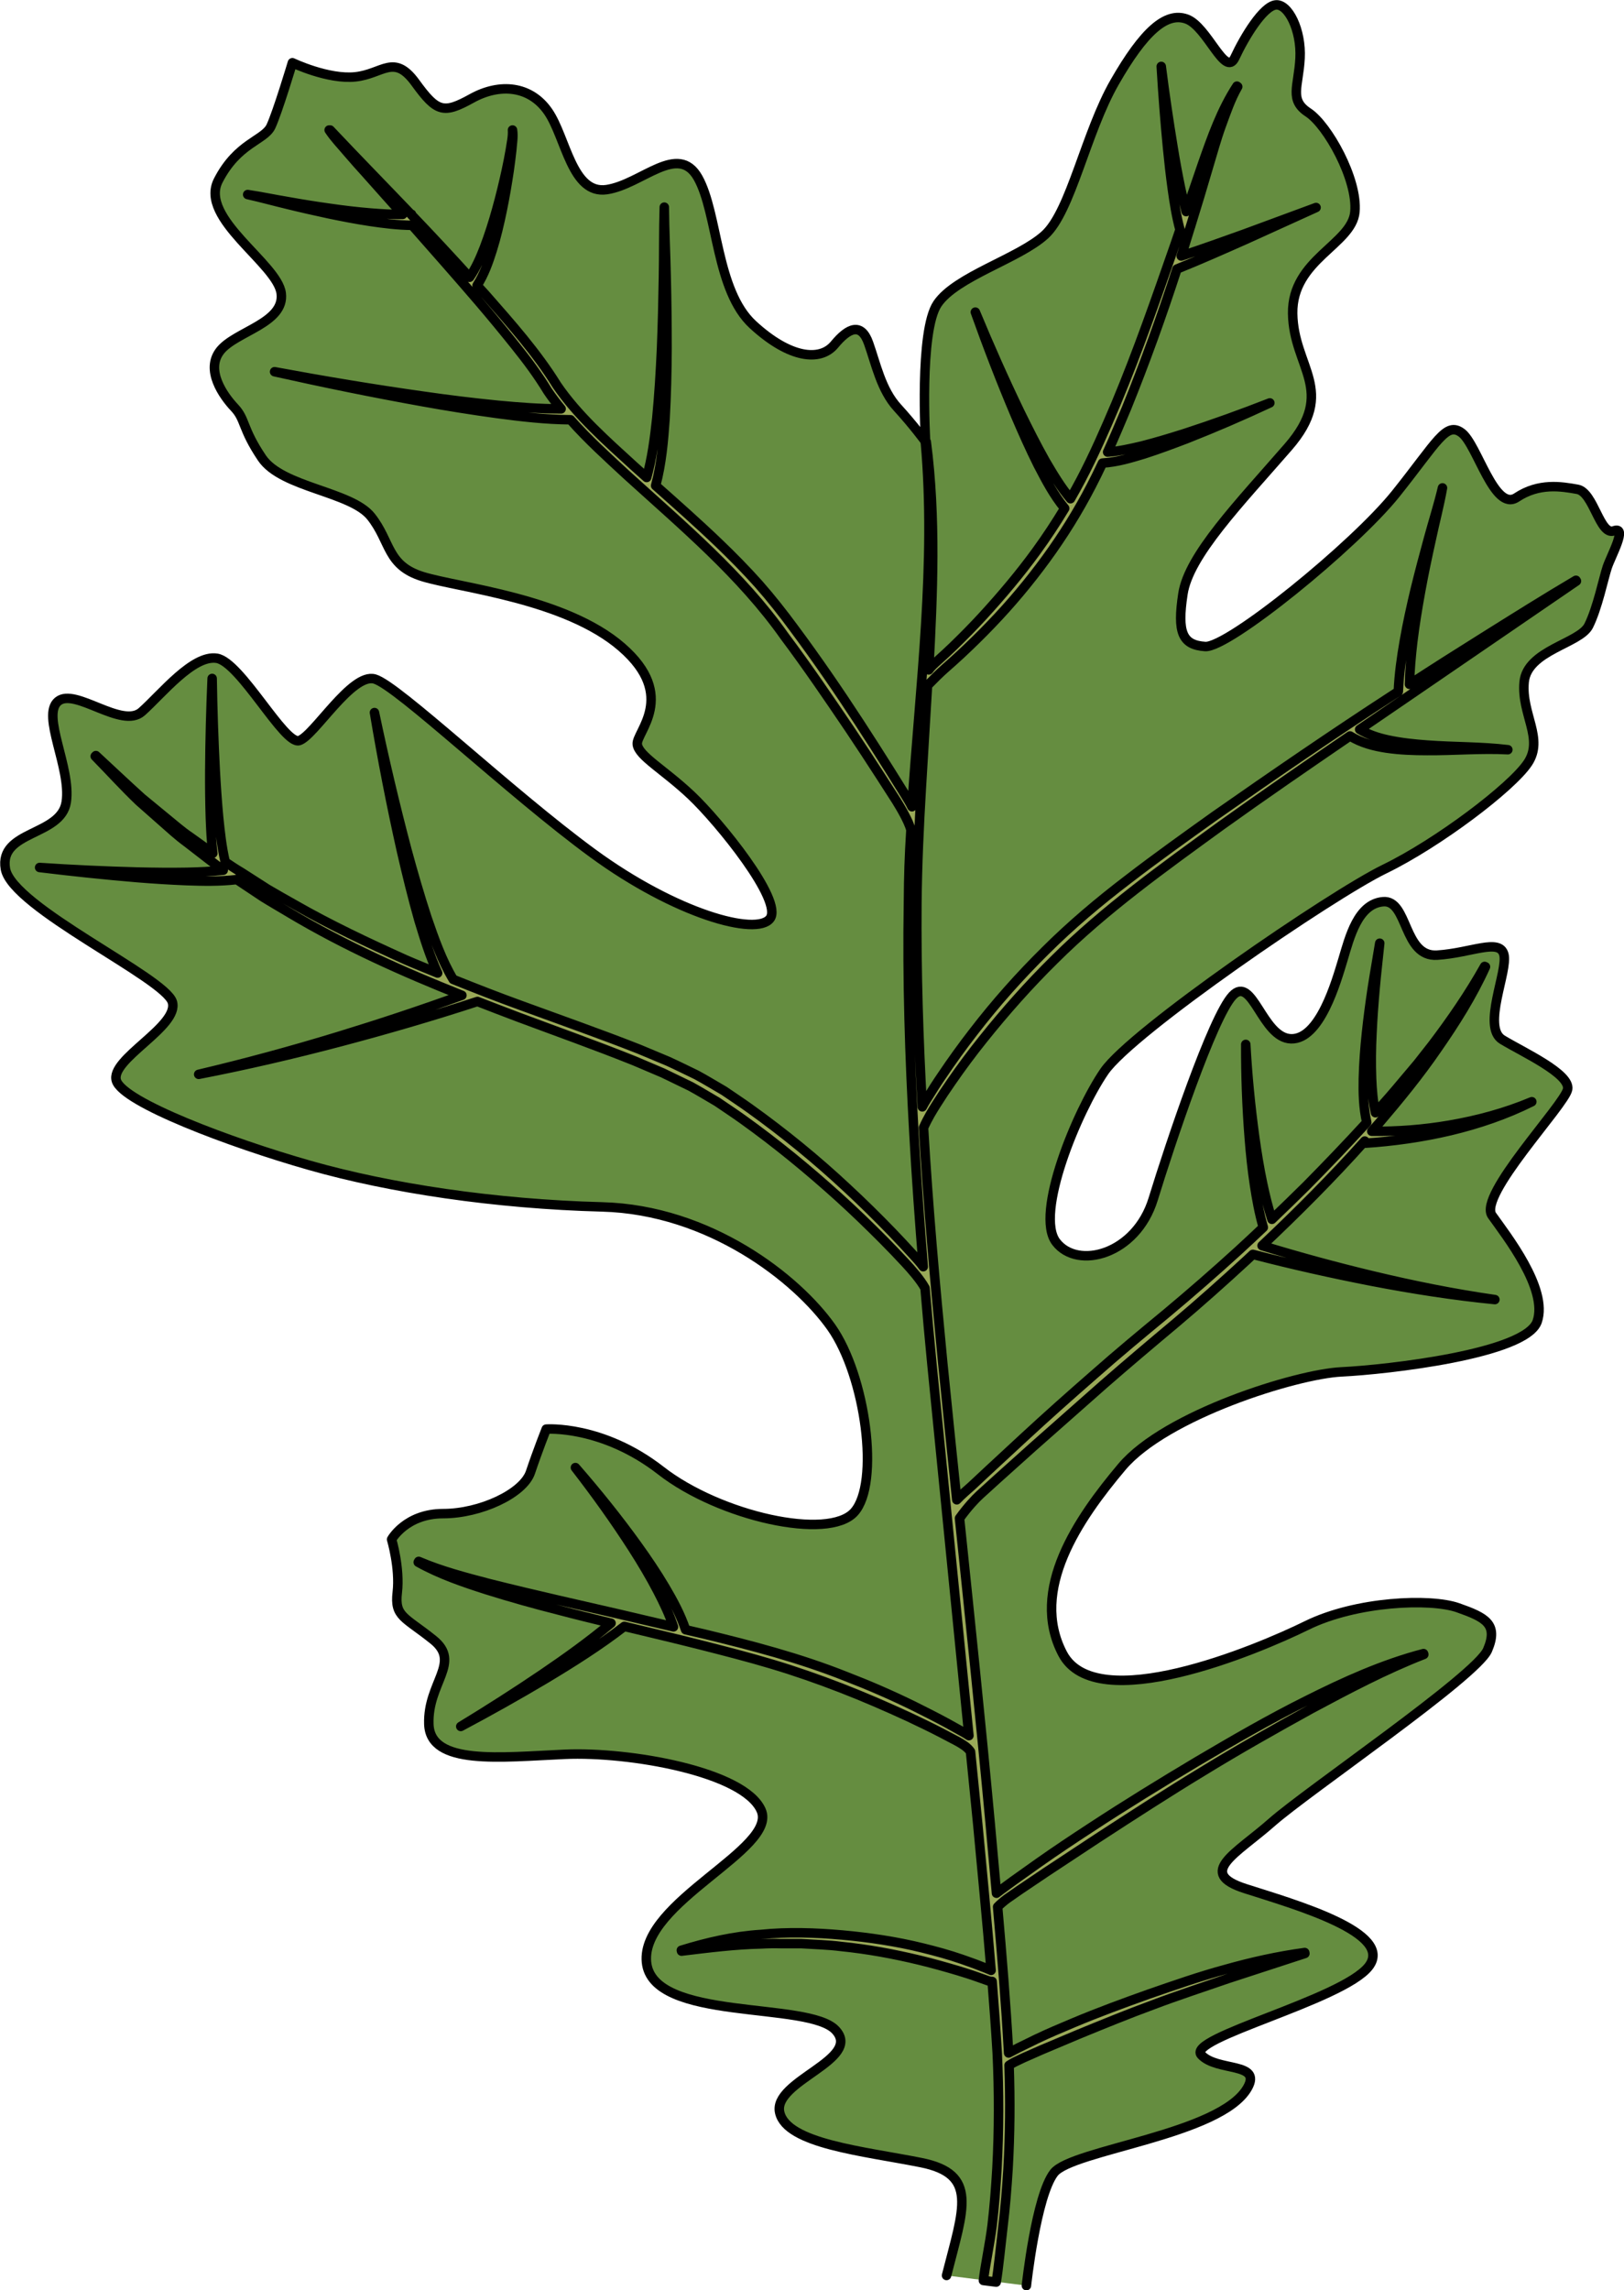
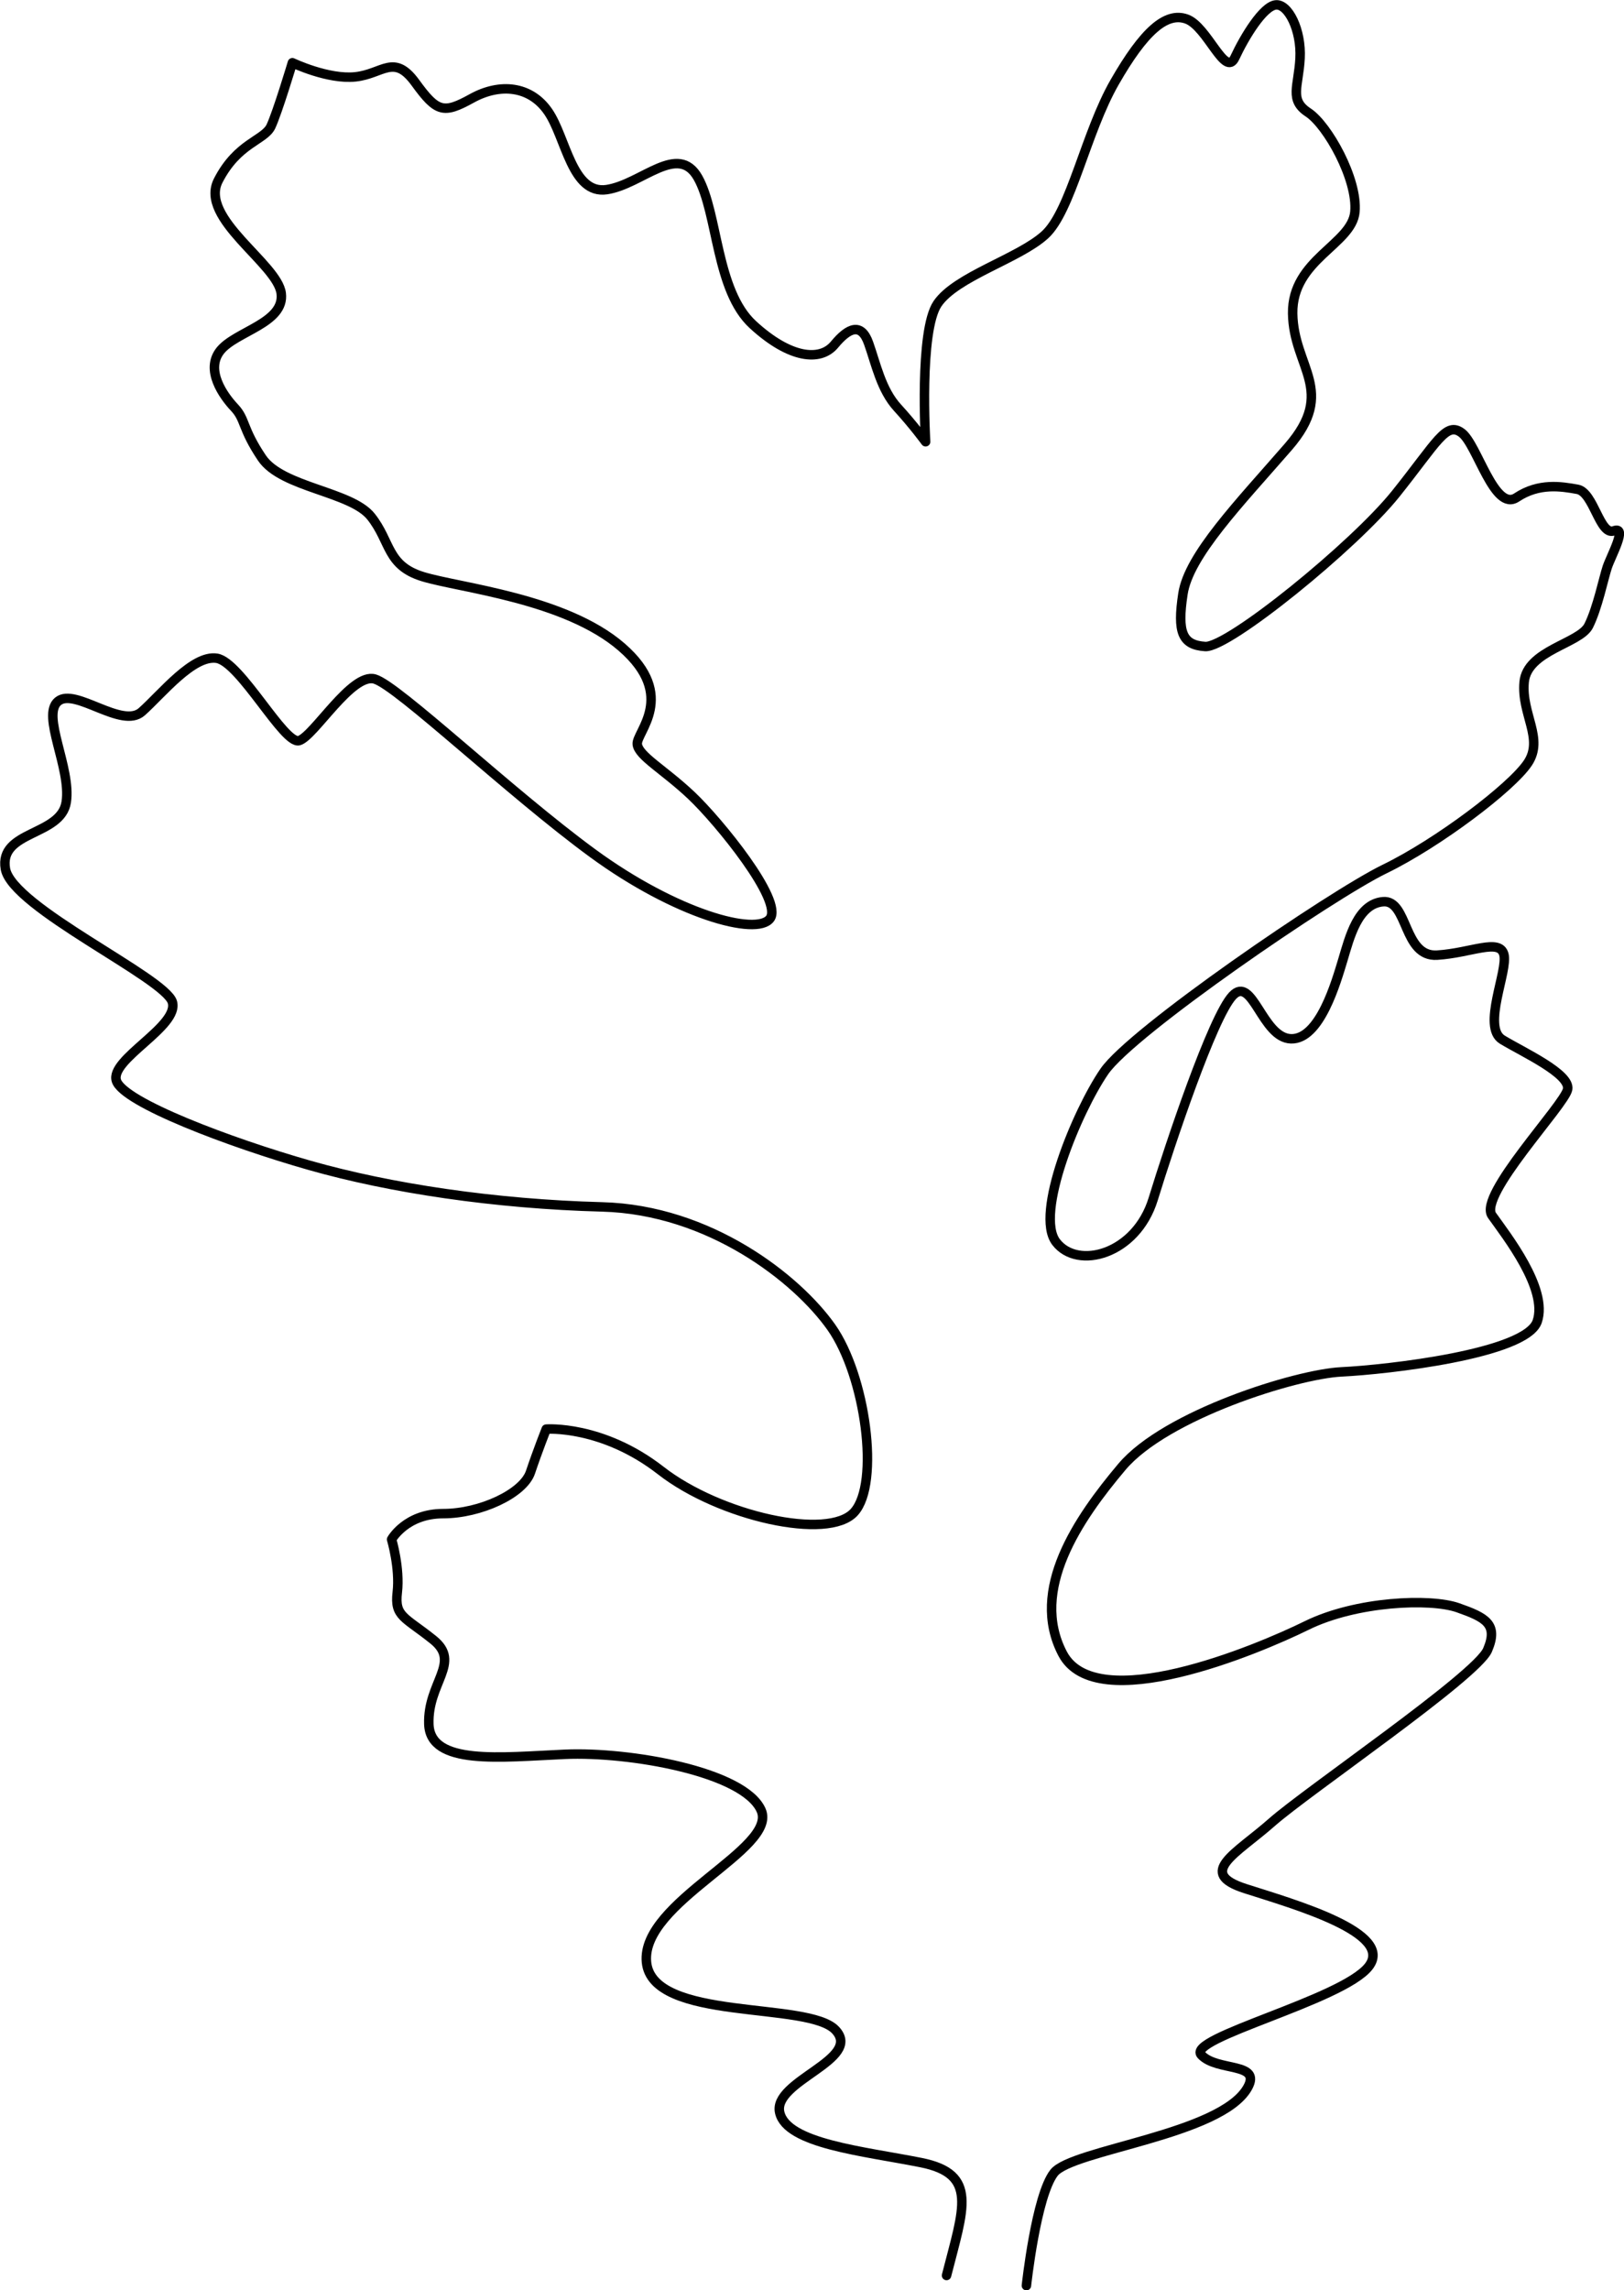
<svg xmlns="http://www.w3.org/2000/svg" version="1.1" id="Camada_1" x="0px" y="0px" width="171.4px" height="241.68px" viewBox="0 0 171.4 241.68" enable-background="new 0 0 171.4 241.68" xml:space="preserve">
  <g>
-     <path fill="#658D40" d="M99.9,240.14c1.81-7.11,3.36-10.7-2.69-11.91c-6.05-1.21-14.17-1.97-14.92-5.29   c-0.76-3.33,8.77-5.59,5.9-8.69c-2.87-3.1-19.35-0.83-19.96-7.18c-0.6-6.35,13.91-11.95,12.1-16.03c-1.81-4.08-13.91-6.2-20.71-5.9   c-6.8,0.3-14.21,1.21-14.36-3.18s3.48-6.5,0.45-8.92c-3.02-2.42-4.08-2.42-3.78-4.99c0.3-2.57-0.6-5.59-0.6-5.59   s1.51-2.72,5.44-2.72s8.47-2.12,9.22-4.38c0.76-2.27,1.66-4.54,1.66-4.54s5.9-0.45,12.1,4.38s17.69,7.41,20.41,4.38   c2.72-3.02,1.21-14.36-2.42-19.51c-3.63-5.14-12.85-12.4-24.19-12.7c-11.34-0.3-22.38-1.97-30.85-4.38s-19.66-6.65-20.41-8.92   c-0.76-2.27,6.65-5.75,5.9-8.32c-0.76-2.57-16.92-9.99-17.62-14.06s5.87-3.44,6.42-7.04c0.55-3.6-2.66-9.16-0.86-10.64   s6.73,2.97,8.84,1.1c2.11-1.88,5.4-6.03,7.91-5.64c2.5,0.39,7.12,9.16,8.69,8.69c1.57-0.47,5.56-7.2,7.98-6.5   c2.43,0.7,14.24,11.97,23.01,18.39s17.3,8.77,18.71,6.89c1.41-1.88-5.4-10.25-8.3-12.99c-2.9-2.74-5.56-4.15-5.71-5.4   c-0.16-1.25,4.3-5.09-1.64-10.25c-5.95-5.17-17.14-6.26-20.98-7.44c-3.84-1.17-3.37-3.68-5.48-6.34   c-2.11-2.66-9.39-3.05-11.51-6.18c-2.11-3.13-1.72-4.07-2.9-5.32s-3.13-3.99-1.49-6.03c1.64-2.03,6.81-2.9,6.42-6.03   c-0.39-3.13-8.69-7.91-6.65-11.9s4.85-4.23,5.56-5.71c0.7-1.49,2.27-6.73,2.27-6.73s3.76,1.8,6.65,1.49   c2.9-0.31,4.07-2.5,6.34,0.63c2.27,3.13,2.97,3.29,5.95,1.64c2.97-1.64,6.18-1.33,8.06,1.41c1.88,2.74,2.5,8.77,6.18,8.22   c3.68-0.55,7.51-5.01,9.63-1.25c2.11,3.76,1.88,11.9,5.79,15.5c3.91,3.6,7.12,3.91,8.61,2.11c1.49-1.8,2.82-2.35,3.6-0.16   c0.78,2.19,1.33,4.93,3.05,6.81s2.97,3.6,2.97,3.6s-0.7-11.66,1.25-14.56c1.96-2.9,8.61-4.77,11.35-7.28   c2.74-2.5,4.3-10.8,7.36-16.12c3.05-5.32,5.4-7.44,7.59-6.65c2.19,0.78,4.07,6.26,5.09,4.07s2.97-5.4,4.3-5.56s2.74,2.66,2.58,5.64   c-0.16,2.97-1.17,4.38,0.86,5.71c2.03,1.33,5.24,7.04,4.93,10.49c-0.31,3.44-6.65,5.01-6.57,10.72c0.08,5.71,4.7,8.14-0.47,14.09   c-5.17,5.95-10.49,11.43-11.11,15.5s-0.08,5.4,2.35,5.56c2.43,0.16,15.73-10.64,20.11-16.12c4.38-5.48,5.32-7.67,6.97-6.42   c1.64,1.25,3.44,8.37,5.79,6.81s4.7-1.17,6.42-0.86s2.35,4.93,3.84,4.38s-0.31,2.66-0.7,3.84c-0.39,1.17-1.02,4.3-1.96,6.18   c-0.94,1.88-6.5,2.58-6.81,5.95c-0.31,3.37,2.11,5.95,0.39,8.53c-1.72,2.58-9.47,8.45-15.11,11.19s-26.69,17.14-29.59,21.37   c-2.9,4.23-7.36,15.03-5.09,18c2.27,2.97,8.45,1.33,10.25-4.54c1.8-5.87,6.26-19.18,8.37-21.45s3.13,4.46,6.18,4.54   c3.05,0.08,4.77-6.03,5.48-8.37c0.7-2.35,1.57-5.87,4.23-6.1c2.66-0.23,2.11,5.87,5.71,5.64s6.57-1.8,7.04-0.08s-2.35,7.67-0.16,9   c2.19,1.33,7.2,3.6,6.89,5.24c-0.31,1.64-9.47,11.19-7.98,13.31c1.49,2.11,5.95,7.75,4.77,11.19c-1.17,3.44-15.89,5.09-20.66,5.32   c-4.77,0.23-18.55,4.54-23.17,10.02c-4.62,5.48-9.78,12.99-6.26,19.72c3.52,6.73,20.51-0.39,25.75-2.97   c5.24-2.58,13.07-2.9,15.97-1.88c2.9,1.02,4.3,1.72,3.13,4.46c-1.17,2.74-19,14.86-22.77,18.19s-8,5.33-2.78,7   c5.22,1.67,15.77,4.67,13,8.22c-2.78,3.55-19.33,7.55-17.66,9.33c1.67,1.78,6.4,0.73,4.89,3.44c-2.79,5-18.55,6.55-20.44,9   c-1.89,2.44-2.91,11.9-2.91,11.9" />
    <path fill="none" stroke="#000000" stroke-linecap="round" stroke-linejoin="round" stroke-miterlimit="10" d="M99.9,240.14   c1.81-7.11,3.36-10.7-2.69-11.91c-6.05-1.21-14.17-1.97-14.92-5.29c-0.76-3.33,8.77-5.59,5.9-8.69c-2.87-3.1-19.35-0.83-19.96-7.18   c-0.6-6.35,13.91-11.95,12.1-16.03c-1.81-4.08-13.91-6.2-20.71-5.9c-6.8,0.3-14.21,1.21-14.36-3.18s3.48-6.5,0.45-8.92   c-3.02-2.42-4.08-2.42-3.78-4.99c0.3-2.57-0.6-5.59-0.6-5.59s1.51-2.72,5.44-2.72s8.47-2.12,9.22-4.38   c0.76-2.27,1.66-4.54,1.66-4.54s5.9-0.45,12.1,4.38s17.69,7.41,20.41,4.38c2.72-3.02,1.21-14.36-2.42-19.51   c-3.63-5.14-12.85-12.4-24.19-12.7c-11.34-0.3-22.38-1.97-30.85-4.38s-19.66-6.65-20.41-8.92c-0.76-2.27,6.65-5.75,5.9-8.32   c-0.76-2.57-16.92-9.99-17.62-14.06s5.87-3.44,6.42-7.04c0.55-3.6-2.66-9.16-0.86-10.64s6.73,2.97,8.84,1.1   c2.11-1.88,5.4-6.03,7.91-5.64c2.5,0.39,7.12,9.16,8.69,8.69c1.57-0.47,5.56-7.2,7.98-6.5c2.43,0.7,14.24,11.97,23.01,18.39   s17.3,8.77,18.71,6.89c1.41-1.88-5.4-10.25-8.3-12.99c-2.9-2.74-5.56-4.15-5.71-5.4c-0.16-1.25,4.3-5.09-1.64-10.25   c-5.95-5.17-17.14-6.26-20.98-7.44c-3.84-1.17-3.37-3.68-5.48-6.34c-2.11-2.66-9.39-3.05-11.51-6.18c-2.11-3.13-1.72-4.07-2.9-5.32   s-3.13-3.99-1.49-6.03c1.64-2.03,6.81-2.9,6.42-6.03c-0.39-3.13-8.69-7.91-6.65-11.9s4.85-4.23,5.56-5.71   c0.7-1.49,2.27-6.73,2.27-6.73s3.76,1.8,6.65,1.49c2.9-0.31,4.07-2.5,6.34,0.63c2.27,3.13,2.97,3.29,5.95,1.64   c2.97-1.64,6.18-1.33,8.06,1.41c1.88,2.74,2.5,8.77,6.18,8.22c3.68-0.55,7.51-5.01,9.63-1.25c2.11,3.76,1.88,11.9,5.79,15.5   c3.91,3.6,7.12,3.91,8.61,2.11c1.49-1.8,2.82-2.35,3.6-0.16c0.78,2.19,1.33,4.93,3.05,6.81s2.97,3.6,2.97,3.6   s-0.7-11.66,1.25-14.56c1.96-2.9,8.61-4.77,11.35-7.28c2.74-2.5,4.3-10.8,7.36-16.12c3.05-5.32,5.4-7.44,7.59-6.65   c2.19,0.78,4.07,6.26,5.09,4.07s2.97-5.4,4.3-5.56s2.74,2.66,2.58,5.64c-0.16,2.97-1.17,4.38,0.86,5.71   c2.03,1.33,5.24,7.04,4.93,10.49c-0.31,3.44-6.65,5.01-6.57,10.72c0.08,5.71,4.7,8.14-0.47,14.09   c-5.17,5.95-10.49,11.43-11.11,15.5s-0.08,5.4,2.35,5.56c2.43,0.16,15.73-10.64,20.11-16.12c4.38-5.48,5.32-7.67,6.97-6.42   c1.64,1.25,3.44,8.37,5.79,6.81s4.7-1.17,6.42-0.86s2.35,4.93,3.84,4.38s-0.31,2.66-0.7,3.84c-0.39,1.17-1.02,4.3-1.96,6.18   c-0.94,1.88-6.5,2.58-6.81,5.95c-0.31,3.37,2.11,5.95,0.39,8.53c-1.72,2.58-9.47,8.45-15.11,11.19s-26.69,17.14-29.59,21.37   c-2.9,4.23-7.36,15.03-5.09,18c2.27,2.97,8.45,1.33,10.25-4.54c1.8-5.87,6.26-19.18,8.37-21.45s3.13,4.46,6.18,4.54   c3.05,0.08,4.77-6.03,5.48-8.37c0.7-2.35,1.57-5.87,4.23-6.1c2.66-0.23,2.11,5.87,5.71,5.64s6.57-1.8,7.04-0.08s-2.35,7.67-0.16,9   c2.19,1.33,7.2,3.6,6.89,5.24c-0.31,1.64-9.47,11.19-7.98,13.31c1.49,2.11,5.95,7.75,4.77,11.19c-1.17,3.44-15.89,5.09-20.66,5.32   c-4.77,0.23-18.55,4.54-23.17,10.02c-4.62,5.48-9.78,12.99-6.26,19.72c3.52,6.73,20.51-0.39,25.75-2.97   c5.24-2.58,13.07-2.9,15.97-1.88c2.9,1.02,4.3,1.72,3.13,4.46c-1.17,2.74-19,14.86-22.77,18.19s-8,5.33-2.78,7   c5.22,1.67,15.77,4.67,13,8.22c-2.78,3.55-19.33,7.55-17.66,9.33c1.67,1.78,6.4,0.73,4.89,3.44c-2.79,5-18.55,6.55-20.44,9   c-1.89,2.44-2.91,11.9-2.91,11.9" />
-     <path fill="#9AA958" stroke="#000000" stroke-linecap="round" stroke-linejoin="round" stroke-miterlimit="10" d="M153.06,119.33   c2.98-0.71,5.89-1.7,8.61-3.06c-2.81,1.18-5.75,1.97-8.73,2.48c-2.7,0.46-5.44,0.67-8.16,0.64c0.24-0.28,0.49-0.54,0.73-0.82   c2.17-2.54,4.3-5.14,6.19-7.9c1.91-2.75,3.7-5.59,5.08-8.64l-0.09-0.04c-1.63,2.91-3.52,5.65-5.53,8.3l-1.54,1.96l-1.61,1.91   c-0.92,1.11-1.88,2.2-2.84,3.27c-0.26-1.16-0.36-2.4-0.41-3.62c-0.06-1.58-0.04-3.16,0.04-4.75c0.07-1.59,0.19-3.18,0.33-4.76   c0.14-1.59,0.33-3.17,0.49-4.76c-0.25,1.57-0.54,3.14-0.78,4.72c-0.24,1.58-0.45,3.16-0.62,4.76c-0.17,1.59-0.29,3.19-0.33,4.81   c-0.03,1.52,0,3.06,0.36,4.63c-2.08,2.27-4.22,4.5-6.38,6.69c-1.2,1.19-2.41,2.36-3.63,3.53c-0.4-1.23-0.71-2.5-0.98-3.78   c-0.34-1.6-0.6-3.22-0.83-4.85c-0.45-3.26-0.77-6.54-0.95-9.83c-0.01,3.3,0.11,6.6,0.37,9.89c0.13,1.65,0.3,3.3,0.55,4.94   c0.23,1.5,0.5,3,0.93,4.48c-0.89,0.84-1.78,1.68-2.68,2.5c-2.46,2.24-4.97,4.43-7.52,6.56c-2.57,2.12-5.15,4.26-7.65,6.47   c-2.52,2.2-5.01,4.41-7.46,6.68l-3.67,3.4l-1.83,1.71c-0.34,0.31-0.99,0.85-1.54,1.43c-0.5-4.81-1-9.63-1.48-14.44   c-0.82-8.48-1.53-16.32-2.03-24.83c0.48-1.07,0.95-1.81,1.35-2.45c0.5-0.79,1.02-1.58,1.56-2.35c1.07-1.55,2.19-3.06,3.37-4.53   c2.35-2.94,4.85-5.76,7.53-8.4c5.33-5.31,11.51-9.72,17.63-14.17c4.48-3.21,9.02-6.33,13.57-9.44c1.21,0.75,2.55,1.08,3.85,1.28   c1.44,0.21,2.87,0.26,4.3,0.26c2.85,0.02,5.68-0.24,8.51-0.09c-2.82-0.34-5.68-0.28-8.49-0.49c-1.41-0.1-2.81-0.25-4.16-0.54   c-1.07-0.23-2.12-0.58-2.99-1.11c1.37-0.94,2.74-1.87,4.11-2.81l18.77-12.85l-0.05-0.08c-3.27,1.93-6.48,3.95-9.69,5.96   c-2.64,1.65-5.27,3.32-7.88,5.02c0.03-1.48,0.17-2.98,0.34-4.47c0.22-1.82,0.52-3.63,0.85-5.44c0.33-1.81,0.71-3.61,1.11-5.41   c0.38-1.8,0.86-3.59,1.18-5.41c-0.42,1.79-0.99,3.55-1.47,5.33c-0.49,1.78-0.96,3.57-1.4,5.36c-0.43,1.8-0.83,3.61-1.15,5.44   c-0.31,1.76-0.56,3.54-0.64,5.36c-0.18,0.12-0.36,0.23-0.54,0.35c-6.36,4.13-12.62,8.43-18.84,12.78c-3.09,2.21-6.18,4.41-9.2,6.74   c-3.03,2.31-5.96,4.78-8.67,7.48c-2.72,2.69-5.26,5.54-7.59,8.57c-1.17,1.51-2.29,3.06-3.35,4.64c-0.54,0.79-1.05,1.59-1.55,2.41   c-0.18,0.28-0.35,0.57-0.5,0.86c-0.4-7.17-0.63-14.35-0.57-21.53c0.04-4.05,0.23-8.1,0.47-12.15l0.65-10.79   c0.68-0.7,1.31-1.32,1.81-1.76c0.57-0.5,1.13-1,1.68-1.51c1.1-1.03,2.18-2.08,3.22-3.17c2.09-2.17,4.03-4.49,5.81-6.93   c1.78-2.44,3.38-5.01,4.77-7.7c0.41-0.79,0.8-1.59,1.18-2.4c1.58-0.1,2.96-0.53,4.36-0.95c1.53-0.49,3.03-1.05,4.52-1.62   c2.97-1.17,5.89-2.43,8.78-3.78c-2.96,1.16-5.96,2.24-8.97,3.22c-1.51,0.48-3.03,0.94-4.56,1.33c-1.19,0.28-2.43,0.56-3.59,0.64   c0.7-1.55,1.36-3.11,2.01-4.67c1.95-4.82,3.71-9.71,5.31-14.65c2.46-0.99,4.87-2.06,7.28-3.13l7.4-3.36l-7.61,2.81   c-2.2,0.79-4.41,1.58-6.62,2.31c0.1-0.3,0.2-0.6,0.29-0.91c0.23-0.73,0.46-1.47,0.68-2.2l0.01,0c0-0.01,0-0.01,0-0.02   c0.66-2.12,1.3-4.24,1.92-6.37c0.43-1.43,0.82-2.87,1.33-4.27c0.51-1.39,0.99-2.82,1.73-4.1l-0.08-0.06   c-1.65,2.53-2.65,5.4-3.64,8.22l-1.72,5.02c-0.22-0.83-0.42-1.68-0.6-2.53c-0.29-1.4-0.55-2.82-0.78-4.24   c-0.47-2.84-0.89-5.69-1.25-8.55c0.17,2.88,0.39,5.75,0.67,8.63c0.14,1.44,0.3,2.87,0.5,4.31c0.2,1.43,0.42,2.85,0.81,4.3   l-0.53,1.55c-1.97,5.64-3.92,11.28-6.22,16.78c-1.16,2.74-2.35,5.47-3.73,8.09c-0.35,0.66-0.71,1.32-1.08,1.96   c-0.99-1.17-1.84-2.59-2.65-3.97c-0.94-1.67-1.81-3.4-2.66-5.13c-1.68-3.48-3.25-7.02-4.73-10.59c1.3,3.65,2.69,7.26,4.2,10.83   c0.76,1.78,1.55,3.56,2.42,5.3c0.82,1.57,1.62,3.13,2.81,4.58c-0.94,1.55-1.93,3.06-3,4.53c-1.74,2.39-3.65,4.66-5.66,6.85   c-1,1.09-2.05,2.15-3.11,3.18c-0.53,0.51-1.08,1.02-1.63,1.51c-0.34,0.3-0.68,0.6-0.95,0.98c0.43-8.01,0.78-16.09-0.26-24.07   l-0.1,0.01c1.15,12.85-0.57,25.64-1.41,38.5c-0.21-0.44-0.47-0.85-0.72-1.26l-1.59-2.55c-1.06-1.7-2.15-3.39-3.24-5.07   c-2.19-3.36-4.46-6.67-6.86-9.9c-1.19-1.62-2.44-3.21-3.78-4.73c-1.35-1.51-2.77-2.95-4.22-4.34c-2.17-2.08-4.41-4.06-6.64-6.04   c0.63-2.36,0.82-4.7,0.99-7.05c0.14-2.49,0.2-4.97,0.21-7.46c0-2.48-0.03-4.96-0.09-7.44c-0.05-2.48-0.18-4.96-0.2-7.44   c-0.08,2.48-0.04,4.96-0.09,7.44c-0.04,2.48-0.1,4.96-0.2,7.43c-0.11,2.47-0.26,4.94-0.5,7.4c-0.23,2.12-0.51,4.27-1.07,6.26   c-0.44-0.39-0.89-0.79-1.32-1.18c-2.93-2.68-5.97-5.35-8.16-8.56c-2.13-3.44-4.83-6.47-7.47-9.48c-0.31-0.35-0.63-0.69-0.95-1.04   c0.76-1.2,1.2-2.46,1.6-3.73c0.43-1.38,0.76-2.78,1.05-4.19c0.29-1.4,0.53-2.82,0.74-4.23c0.1-0.71,0.19-1.42,0.27-2.13   c0.05-0.71,0.19-1.43,0.08-2.13c0.05,0.7-0.13,1.41-0.23,2.11c-0.12,0.7-0.26,1.4-0.41,2.1c-0.3,1.39-0.64,2.78-1.02,4.15   c-0.38,1.37-0.81,2.72-1.31,4.04c-0.43,1.11-0.92,2.22-1.56,3.14c-2.01-2.22-4.06-4.42-6.13-6.58l0-0.07c-0.02,0-0.04,0-0.06,0   c-2.85-2.98-5.73-5.92-8.53-8.89h-0.1c0.59,0.89,1.27,1.57,1.92,2.35c0.65,0.76,1.32,1.51,1.99,2.25l3.84,4.31   c-1.11,0.01-2.24-0.06-3.36-0.15c-1.45-0.12-2.89-0.29-4.34-0.5c-1.44-0.2-2.89-0.43-4.33-0.69c-1.44-0.24-2.87-0.54-4.32-0.76   c1.43,0.32,2.84,0.71,4.26,1.05c1.42,0.35,2.85,0.67,4.29,0.98c1.44,0.3,2.88,0.58,4.34,0.8c1.46,0.22,2.93,0.4,4.44,0.42l0-0.04   c2.37,2.69,4.75,5.38,7.08,8.1c1.3,1.52,2.57,3.06,3.81,4.61c1.26,1.57,2.41,3.11,3.46,4.84c0.44,0.65,0.91,1.26,1.4,1.86   c-2.2,0-4.44-0.17-6.66-0.38c-2.63-0.26-5.26-0.58-7.88-0.96c-5.25-0.74-10.48-1.61-15.7-2.58c5.18,1.16,10.38,2.22,15.61,3.16   c2.61,0.47,5.24,0.89,7.88,1.25c2.55,0.34,5.11,0.64,7.74,0.66c1.85,2.09,3.91,3.95,5.93,5.82c5.93,5.39,12.08,10.53,16.67,17.04   c2.39,3.19,4.63,6.49,6.87,9.8c1.11,1.66,2.21,3.33,3.29,5.01l1.62,2.52c0.45,0.72,1.3,2.15,1.55,3.08   c-0.18,2.93-0.24,4.76-0.26,7.7c-0.14,8.14,0.12,16.27,0.58,24.39c0.26,4.68,0.6,9.35,0.98,14.02c-0.31-0.43-0.67-0.83-1.03-1.22   c-0.74-0.82-1.5-1.62-2.26-2.42c-1.54-1.59-3.11-3.14-4.73-4.64c-3.23-3.02-6.66-5.82-10.26-8.4c-0.9-0.65-1.83-1.25-2.74-1.88   c-0.97-0.56-1.93-1.15-2.91-1.68c-1-0.48-2-0.98-3.01-1.44l-3.06-1.28c-4.11-1.62-8.26-3.07-12.38-4.58   c-2.43-0.88-4.84-1.82-7.23-2.78c-1.18-1.96-2-4.27-2.77-6.52c-0.77-2.35-1.46-4.74-2.11-7.13c-1.27-4.8-2.41-9.64-3.43-14.51   c0.82,4.91,1.77,9.79,2.86,14.65c0.56,2.43,1.15,4.85,1.83,7.25c0.57,1.88,1.14,3.76,1.98,5.59c-1.12-0.46-2.25-0.91-3.36-1.39   c-3.99-1.8-7.95-3.66-11.75-5.84c-0.95-0.54-1.91-1.07-2.85-1.63l-2.76-1.77c-0.58-0.34-1.15-0.72-1.71-1.1l0.01,0   c-0.36-1.51-0.54-3.14-0.7-4.74c-0.15-1.61-0.26-3.23-0.35-4.86c-0.17-3.25-0.28-6.5-0.33-9.76c-0.14,3.25-0.23,6.51-0.25,9.77   c-0.01,1.63,0.01,3.26,0.06,4.9c0.05,1.26,0.1,2.51,0.26,3.78c-0.8-0.57-1.59-1.16-2.39-1.72c-0.91-0.61-1.73-1.34-2.58-2.03   l-2.54-2.09c-1.63-1.47-3.22-2.98-4.83-4.47l-0.07,0.07c1.54,1.57,3.02,3.21,4.61,4.73l2.48,2.19c0.83,0.73,1.64,1.48,2.53,2.13   c0.99,0.75,1.96,1.53,2.96,2.28c0.01,0.03,0.01,0.06,0.01,0.09l0.08-0.02c0.28,0.21,0.56,0.42,0.84,0.63   c-1.26,0.14-2.57,0.19-3.86,0.22c-1.72,0.03-3.44,0.01-5.17-0.03c-3.45-0.09-6.9-0.25-10.35-0.48c3.43,0.42,6.87,0.78,10.32,1.07   c1.73,0.14,3.46,0.25,5.19,0.32c1.74,0.06,3.47,0.1,5.28-0.11l0-0.02c0.01,0,0.01,0.01,0.02,0.01l2.76,1.84   c0.94,0.59,1.9,1.13,2.84,1.7c5.78,3.45,11.93,6.2,18.16,8.68c-4.29,1.56-8.64,3-13.02,4.34c-4.87,1.49-9.8,2.83-14.76,4   c5.01-0.97,9.99-2.13,14.92-3.43c4.87-1.29,9.7-2.69,14.5-4.26c1.41,0.55,2.83,1.09,4.25,1.63c4.12,1.54,8.26,3.01,12.32,4.64   l3.01,1.28l2.93,1.42c0.95,0.52,1.86,1.08,2.79,1.62c0.9,0.62,1.81,1.21,2.7,1.85c3.55,2.54,6.93,5.32,10.17,8.25   c1.62,1.47,3.19,2.99,4.73,4.54c0.77,0.78,1.53,1.57,2.27,2.37c0.6,0.65,1.55,1.71,2.07,2.65c0.25,2.98,0.44,5.09,0.73,8.07   l3.9,39.16c-0.2-0.14-0.41-0.26-0.62-0.38l-1.71-0.95c-1.15-0.62-2.31-1.21-3.48-1.79c-2.34-1.15-4.74-2.19-7.18-3.13   c-4.86-1.94-9.94-3.26-14.98-4.48c-0.64-0.15-1.28-0.29-1.93-0.45c-0.55-1.62-1.34-3.08-2.18-4.5c-0.9-1.52-1.89-2.98-2.91-4.4   c-2.05-2.85-4.25-5.58-6.54-8.21c2.14,2.76,4.18,5.61,6.06,8.54c0.94,1.47,1.83,2.96,2.63,4.5c0.64,1.23,1.24,2.49,1.66,3.77   c-3.98-0.94-7.97-1.87-11.95-2.77c-2.53-0.58-5.04-1.18-7.55-1.81c-2.5-0.66-5.01-1.31-7.39-2.33l-0.05,0.09   c2.28,1.27,4.77,2.12,7.24,2.91c2.48,0.78,4.99,1.48,7.51,2.12c1.86,0.49,3.73,0.95,5.6,1.4c-2.29,1.92-4.75,3.68-7.25,5.38   c-2.82,1.91-5.7,3.75-8.61,5.52c3.01-1.6,5.99-3.27,8.93-5.02c2.85-1.71,5.66-3.48,8.33-5.54c2.71,0.65,5.42,1.29,8.11,1.97   c2.51,0.64,5.02,1.28,7.49,2.02c2.47,0.74,4.9,1.59,7.3,2.52c2.4,0.93,4.77,1.96,7.11,3.04c1.17,0.55,2.33,1.11,3.47,1.7l1.71,0.9   c0.4,0.23,1.03,0.58,1.35,1.07l0.76,7.62c0.48,5.15,0.99,10.31,1.41,15.46c-0.02-0.01-0.04-0.02-0.06-0.03   c-0.33-0.14-0.67-0.28-1-0.4c-0.67-0.27-1.35-0.5-2.02-0.74c-1.36-0.47-2.74-0.85-4.13-1.19c-2.78-0.69-5.63-1.11-8.49-1.37   c-2.85-0.25-5.73-0.35-8.59-0.06c-2.86,0.18-5.68,0.83-8.4,1.67l0.02,0.09c2.83-0.34,5.62-0.7,8.43-0.76   c0.7-0.04,1.4-0.05,2.11-0.03l2.11,0c1.4,0.09,2.81,0.12,4.2,0.3c2.79,0.28,5.56,0.79,8.29,1.45c1.36,0.33,2.71,0.71,4.06,1.11   c0.67,0.21,1.34,0.41,2,0.65c0.33,0.11,0.66,0.23,0.99,0.35c0.19,0.07,0.37,0.14,0.59,0.13c0.2,2.54,0.39,5.07,0.54,7.6   c0.19,4.04,0.19,8.08-0.03,12.11c-0.12,2.01-0.27,4.03-0.51,6.03c-0.25,2.01-0.76,4.34-0.92,5.82l1.35,0.17   c0.24-1.39,0.47-3.82,0.71-5.84c0.25-2.03,0.41-4.06,0.54-6.1c0.21-3.69,0.24-7.25,0.11-10.94c0.2-0.13,0.39-0.24,0.56-0.33   l0.94-0.45l1.93-0.85l3.89-1.64c2.61-1.07,5.22-2.14,7.86-3.11c2.64-1,5.32-1.87,7.98-2.79l8.06-2.63l-0.02-0.1   c-2.82,0.38-5.6,1-8.33,1.77c-2.74,0.74-5.42,1.68-8.11,2.61c-2.67,0.95-5.34,1.93-7.96,3.03c-1.31,0.55-2.62,1.1-3.9,1.71   l-1.92,0.94l-0.96,0.5c-0.02,0.01-0.04,0.02-0.07,0.04c-0.29-5.27-0.7-10.19-1.16-15.42c0.24-0.26,0.68-0.63,0.98-0.85l1.35-0.94   l2.73-1.84l5.5-3.63c3.69-2.4,7.38-4.79,11.14-7.07c3.75-2.3,7.58-4.46,11.42-6.58c3.87-2.07,7.75-4.13,11.86-5.73l-0.03-0.09   c-4.28,1.12-8.35,2.96-12.29,4.94c-3.96,1.97-7.78,4.19-11.58,6.43c-3.79,2.26-7.55,4.57-11.24,6.99c-1.85,1.21-3.69,2.43-5.49,3.7   l-2.7,1.92l-1.34,0.98c-0.14,0.11-0.29,0.22-0.43,0.33c-0.22-2.48-0.45-4.95-0.67-7.43c-0.99-10.72-2.12-21.43-3.23-32.14   c0.84-1.17,1.65-2.03,2.13-2.47l1.85-1.68l3.72-3.34l7.49-6.62c2.51-2.19,5.04-4.33,7.61-6.48c2.56-2.16,5.05-4.38,7.51-6.65   c0.22-0.2,0.43-0.41,0.65-0.61c4.15,1.08,8.32,2.01,12.52,2.83c4.31,0.83,8.65,1.51,13.02,1.94c-4.34-0.62-8.64-1.49-12.9-2.51   c-3.92-0.94-7.82-2-11.67-3.18c3.75-3.54,7.4-7.19,10.84-11.04v0.23C147.03,120.46,150.09,120.03,153.06,119.33z" />
  </g>
</svg>